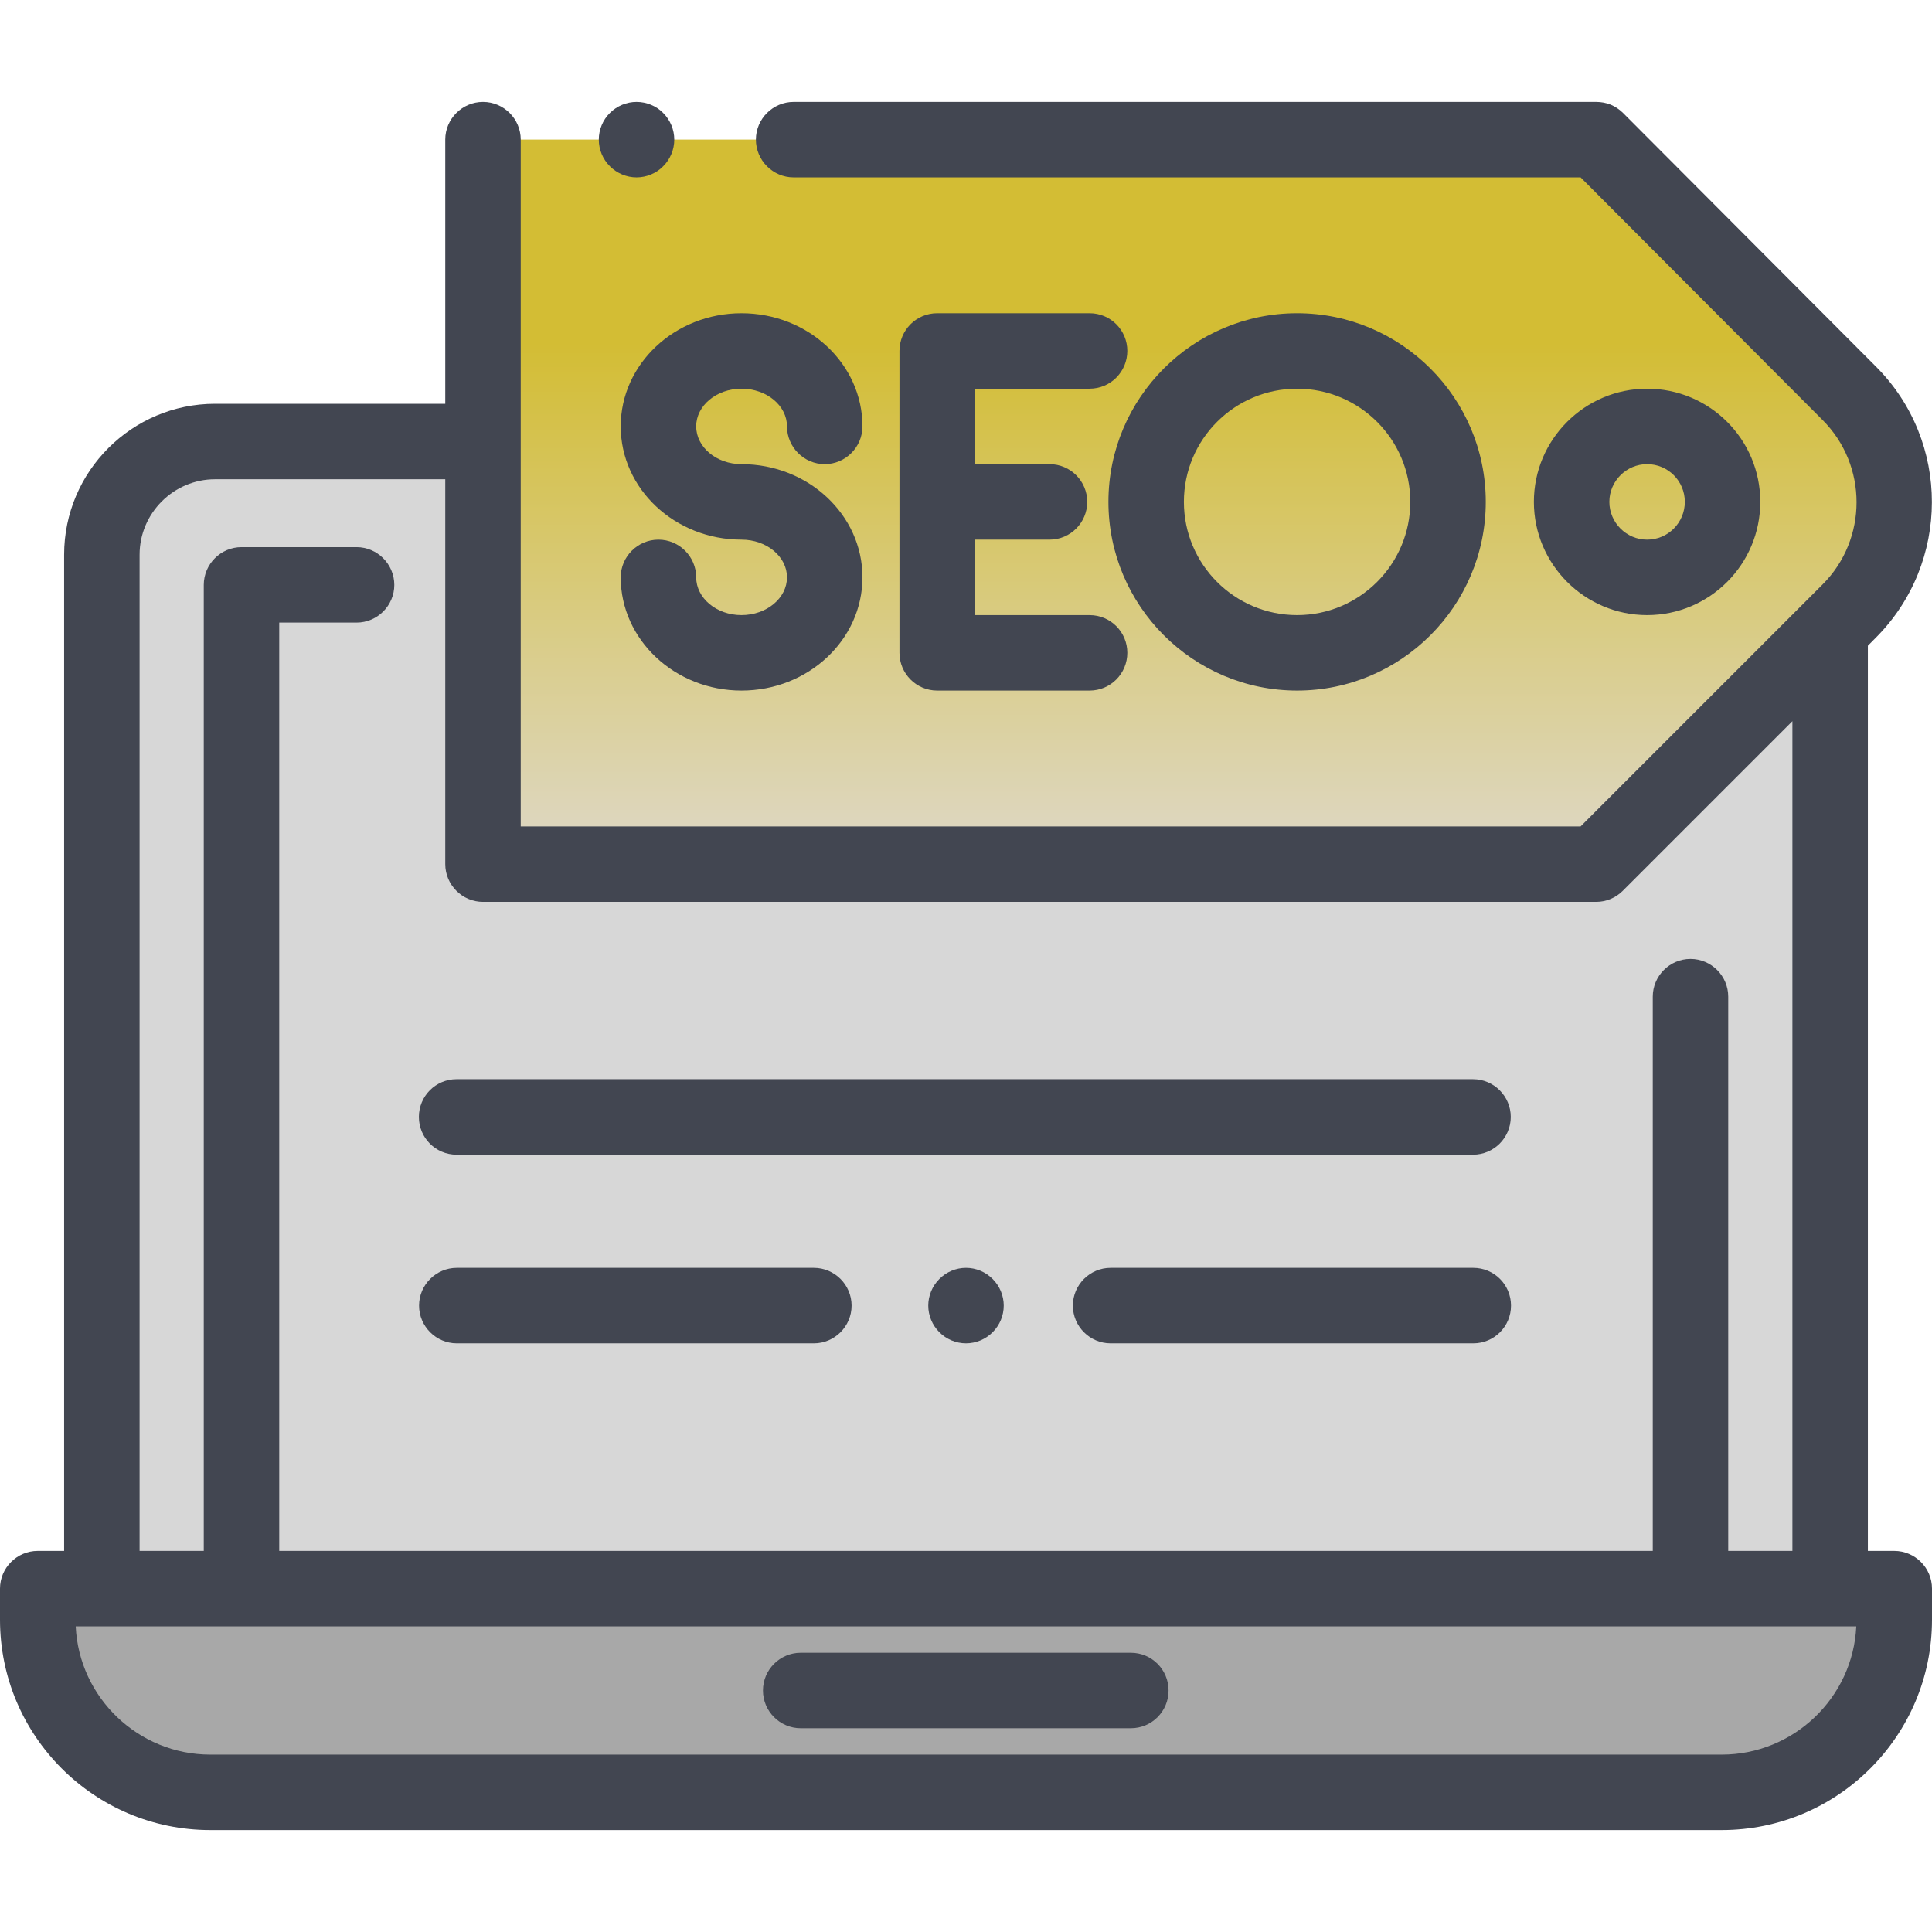
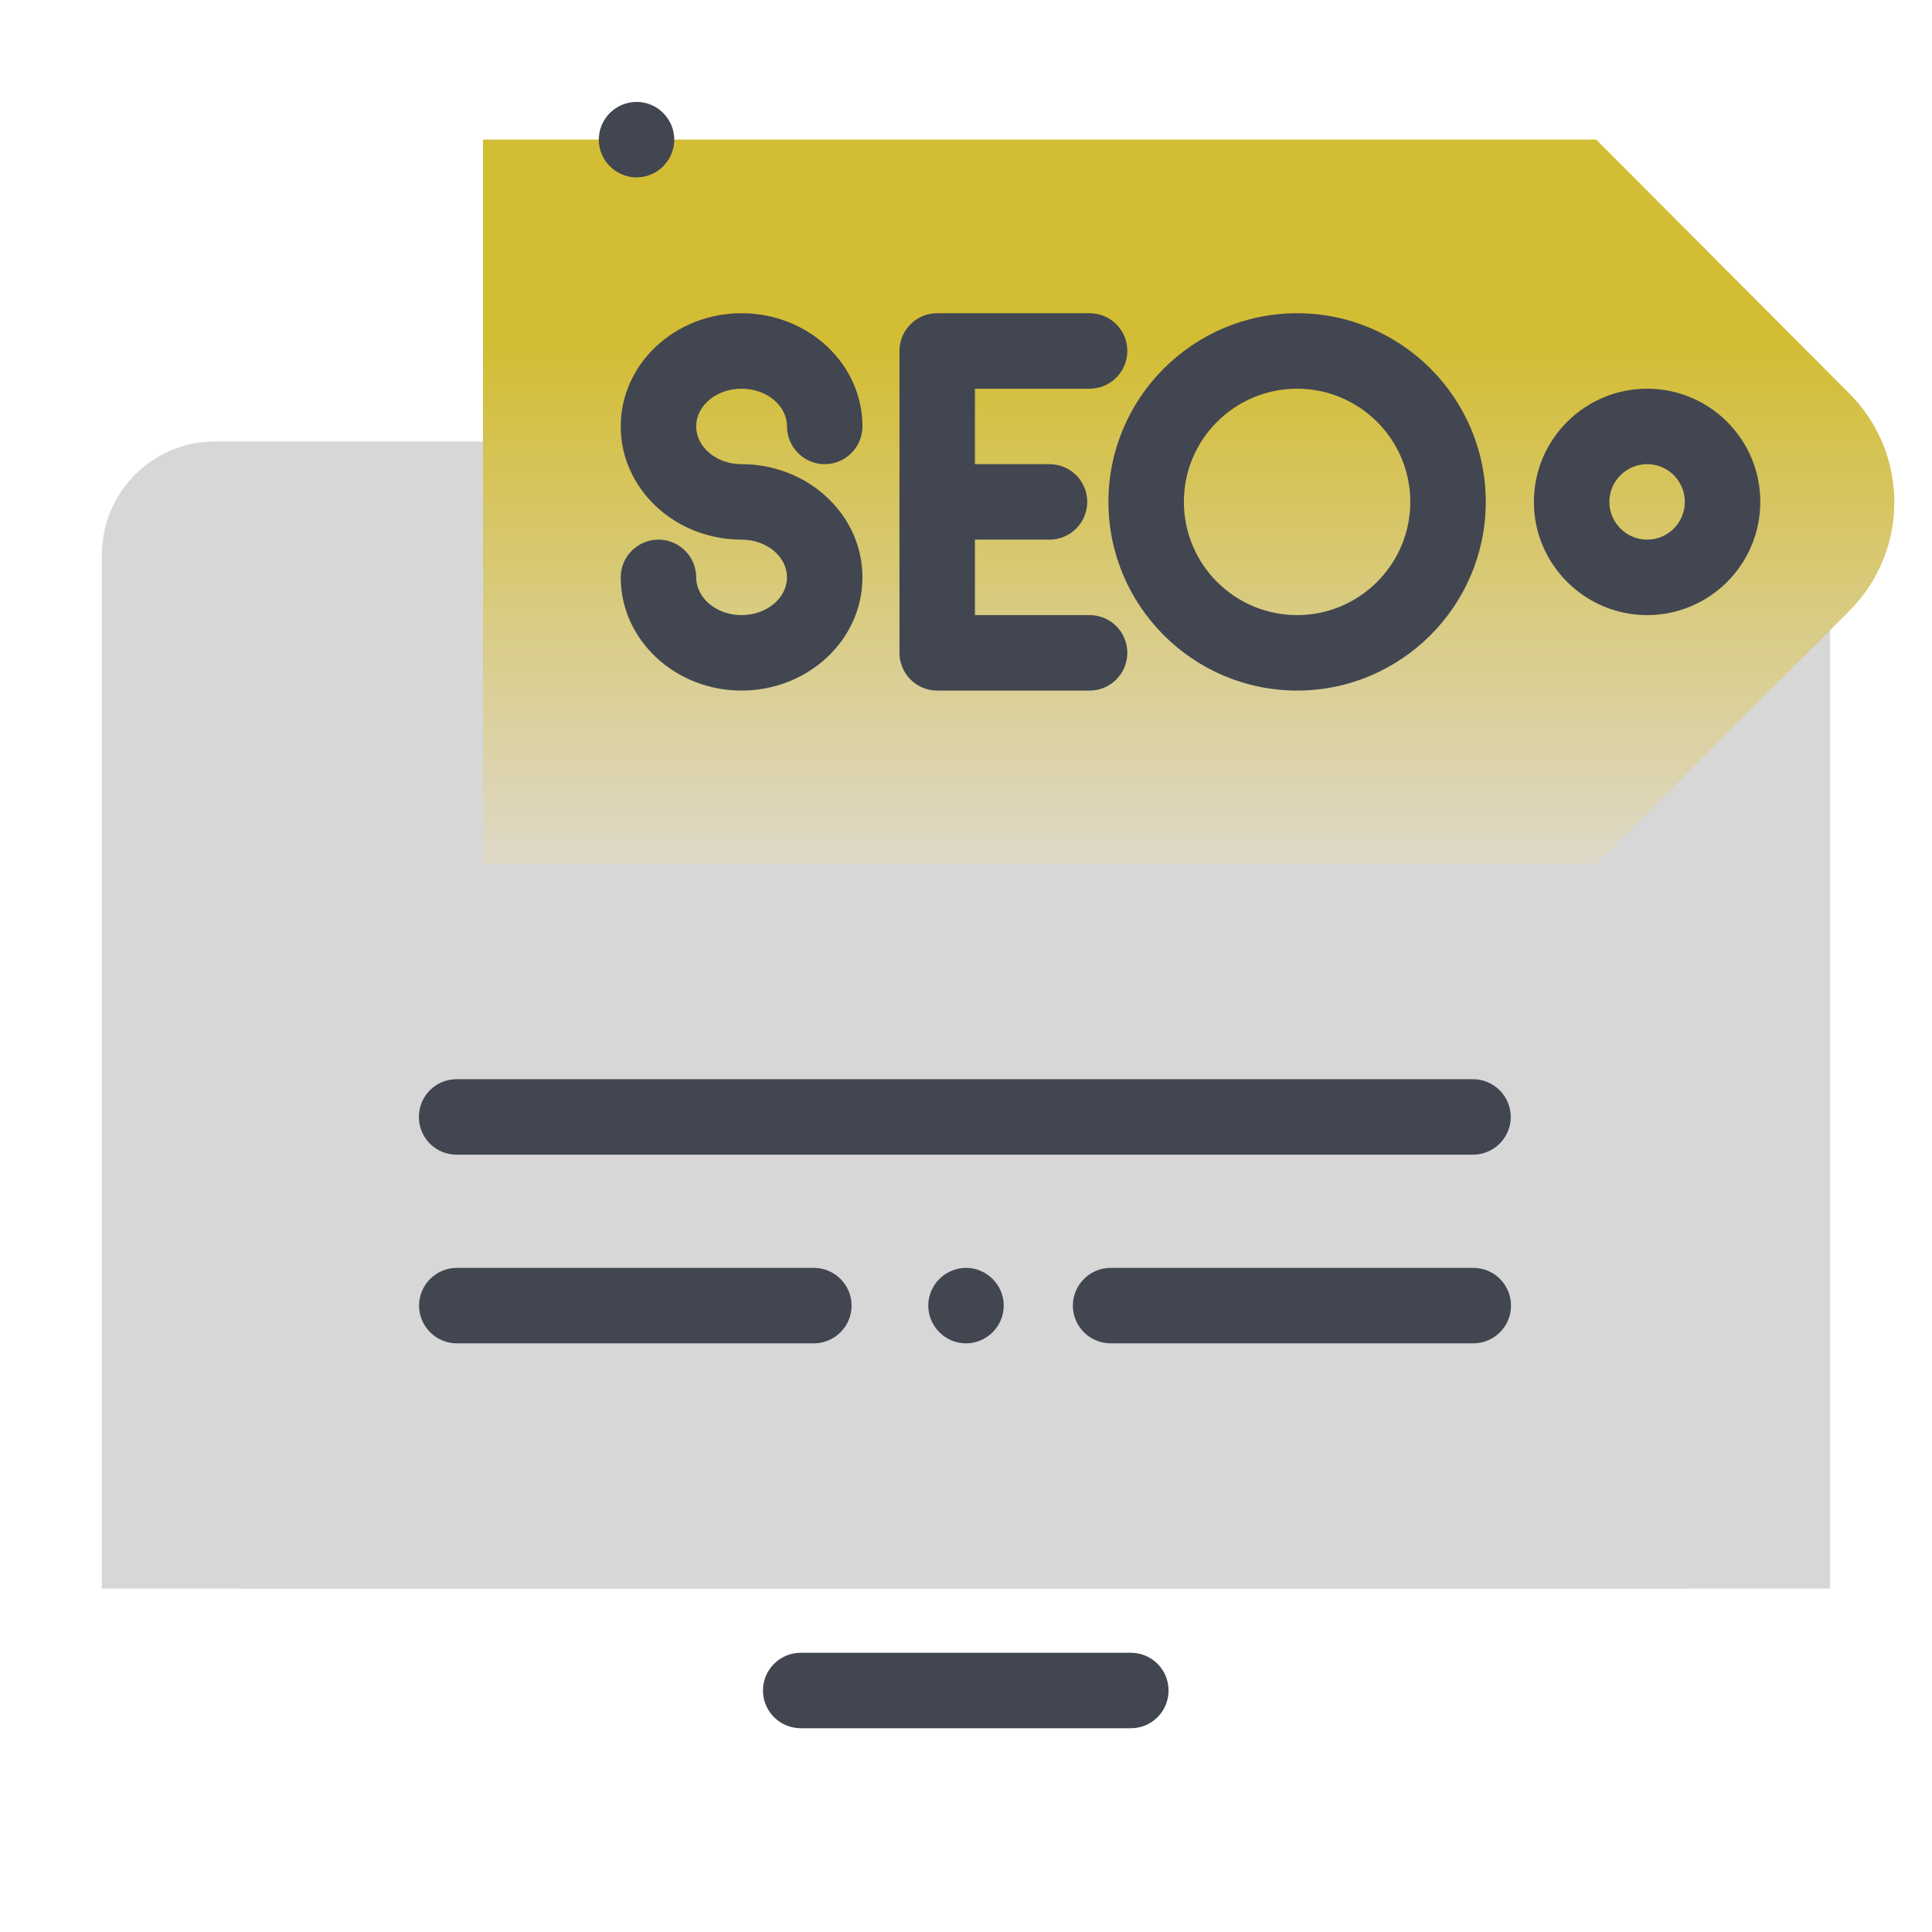
<svg xmlns="http://www.w3.org/2000/svg" width="32px" height="32px" viewBox="0 0 32 32" version="1.1">
  <defs>
    <linearGradient id="linear0" gradientUnits="userSpaceOnUse" x1="315" y1="37" x2="315" y2="229" gradientTransform="matrix(0.062,0,0,0.062,0,0)">
      <stop offset="0.286" style="stop-color:rgb(82.745%,74.118%,20.392%);stop-opacity:1;" />
      <stop offset="1" style="stop-color:rgb(87.059%,84.706%,77.647%);stop-opacity:1;" />
    </linearGradient>
  </defs>
  <g id="surface1">
    <path style=" stroke:none;fill-rule:nonzero;fill:rgb(84.314%,84.314%,84.314%);fill-opacity:1;" d="M 30.312 26.312 L 30.312 9.188 C 30.312 8.152 29.473 7.312 28.438 7.312 L 3.562 7.312 C 2.527 7.312 1.688 8.152 1.688 9.188 L 1.688 26.312 " />
-     <path style=" stroke:none;fill-rule:nonzero;fill:rgb(65.882%,65.882%,65.882%);fill-opacity:1;" d="M 0.625 26.312 L 0.625 26.828 C 0.625 28.406 1.906 29.688 3.484 29.688 L 28.516 29.688 C 30.094 29.688 31.375 28.406 31.375 26.828 L 31.375 26.312 Z M 0.625 26.312 " />
    <path style=" stroke:none;fill-rule:nonzero;fill:rgb(84.314%,84.314%,84.314%);fill-opacity:1;" d="M 4 26.312 L 4 9.688 L 28 9.688 L 28 26.312 Z M 4 26.312 " />
    <path style=" stroke:none;fill-rule:nonzero;fill:url(#linear0);" d="M 26.438 14.312 L 8 14.312 L 8 2.312 L 26.438 2.312 L 30.629 6.516 C 31.625 7.512 31.625 9.125 30.629 10.121 Z M 26.438 14.312 " />
-     <path style=" stroke:none;fill-rule:nonzero;fill:rgb(25.882%,27.451%,31.765%);fill-opacity:1;" d="M 31.375 25.688 L 30.938 25.688 L 30.938 10.695 L 31.07 10.562 C 32.305 9.324 32.309 7.312 31.074 6.074 L 26.883 1.871 C 26.824 1.812 26.754 1.766 26.68 1.734 C 26.602 1.703 26.52 1.688 26.438 1.688 L 13.145 1.688 C 12.801 1.688 12.52 1.969 12.52 2.312 C 12.52 2.656 12.801 2.938 13.145 2.938 L 26.18 2.938 L 30.188 6.957 C 30.938 7.707 30.938 8.93 30.188 9.68 L 26.18 13.688 L 8.625 13.688 L 8.625 2.312 C 8.625 1.969 8.344 1.688 8 1.688 C 7.656 1.688 7.375 1.969 7.375 2.312 L 7.375 6.688 L 3.562 6.688 C 2.184 6.688 1.062 7.809 1.062 9.188 L 1.062 25.688 L 0.625 25.688 C 0.281 25.688 0 25.969 0 26.312 L 0 26.828 C 0 28.75 1.562 30.312 3.484 30.312 L 28.516 30.312 C 30.438 30.312 32 28.75 32 26.828 L 32 26.312 C 32 25.969 31.719 25.688 31.375 25.688 Z M 2.312 9.188 C 2.312 8.5 2.875 7.938 3.562 7.938 L 7.375 7.938 L 7.375 14.312 C 7.375 14.656 7.656 14.938 8 14.938 L 26.438 14.938 C 26.605 14.938 26.762 14.871 26.879 14.754 L 29.688 11.945 L 29.688 25.688 L 28.625 25.688 L 28.625 16.508 C 28.625 16.164 28.344 15.883 28 15.883 C 27.656 15.883 27.375 16.164 27.375 16.508 L 27.375 25.688 L 4.625 25.688 L 4.625 10.312 L 5.906 10.312 C 6.25 10.312 6.531 10.031 6.531 9.688 C 6.531 9.344 6.25 9.062 5.906 9.062 L 4 9.062 C 3.656 9.062 3.375 9.344 3.375 9.688 L 3.375 25.688 L 2.312 25.688 Z M 28.516 29.062 L 3.484 29.062 C 2.289 29.062 1.309 28.117 1.254 26.938 L 30.746 26.938 C 30.691 28.117 29.711 29.062 28.516 29.062 Z M 28.516 29.062 " />
    <path style=" stroke:none;fill-rule:nonzero;fill:rgb(25.882%,27.451%,31.765%);fill-opacity:1;" d="M 18.73 27.375 L 13.262 27.375 C 12.918 27.375 12.637 27.656 12.637 28 C 12.637 28.344 12.918 28.625 13.262 28.625 L 18.73 28.625 C 19.078 28.625 19.355 28.344 19.355 28 C 19.355 27.656 19.078 27.375 18.73 27.375 Z M 29.156 8.312 C 29.156 7.277 28.316 6.438 27.281 6.438 C 26.25 6.438 25.406 7.277 25.406 8.312 C 25.406 9.348 26.25 10.188 27.281 10.188 C 28.316 10.188 29.156 9.348 29.156 8.312 Z M 26.656 8.312 C 26.656 7.969 26.938 7.688 27.281 7.688 C 27.629 7.688 27.906 7.969 27.906 8.312 C 27.906 8.656 27.629 8.938 27.281 8.938 C 26.938 8.938 26.656 8.656 26.656 8.312 Z M 21.484 11.438 C 23.207 11.438 24.609 10.035 24.609 8.312 C 24.609 6.59 23.207 5.188 21.484 5.188 C 19.762 5.188 18.359 6.59 18.359 8.312 C 18.359 10.035 19.762 11.438 21.484 11.438 Z M 21.484 6.438 C 22.516 6.438 23.359 7.277 23.359 8.312 C 23.359 9.348 22.516 10.188 21.484 10.188 C 20.449 10.188 19.609 9.348 19.609 8.312 C 19.609 7.277 20.449 6.438 21.484 6.438 Z M 21.484 6.438 " />
    <path style=" stroke:none;fill-rule:nonzero;fill:rgb(25.882%,27.451%,31.765%);fill-opacity:1;" d="M 18.047 5.188 L 15.523 5.188 C 15.176 5.188 14.898 5.469 14.898 5.812 L 14.898 10.812 C 14.898 11.156 15.176 11.438 15.523 11.438 L 18.047 11.438 C 18.395 11.438 18.672 11.156 18.672 10.812 C 18.672 10.469 18.395 10.188 18.047 10.188 L 16.148 10.188 L 16.148 8.938 L 17.383 8.938 C 17.73 8.938 18.008 8.656 18.008 8.312 C 18.008 7.969 17.73 7.688 17.383 7.688 L 16.148 7.688 L 16.148 6.438 L 18.047 6.438 C 18.395 6.438 18.672 6.156 18.672 5.812 C 18.672 5.469 18.395 5.188 18.047 5.188 Z M 12.281 6.438 C 12.699 6.438 13.035 6.719 13.035 7.062 C 13.035 7.406 13.316 7.688 13.66 7.688 C 14.004 7.688 14.285 7.406 14.285 7.062 C 14.285 6.027 13.387 5.188 12.281 5.188 C 11.18 5.188 10.281 6.027 10.281 7.062 C 10.281 8.098 11.18 8.938 12.281 8.938 C 12.699 8.938 13.035 9.219 13.035 9.562 C 13.035 9.906 12.699 10.188 12.281 10.188 C 11.867 10.188 11.531 9.906 11.531 9.562 C 11.531 9.219 11.25 8.938 10.906 8.938 C 10.562 8.938 10.281 9.219 10.281 9.562 C 10.281 10.598 11.18 11.438 12.281 11.438 C 13.387 11.438 14.285 10.598 14.285 9.562 C 14.285 8.527 13.387 7.688 12.281 7.688 C 11.867 7.688 11.531 7.406 11.531 7.062 C 11.531 6.719 11.867 6.438 12.281 6.438 Z M 7.562 19.125 L 24.398 19.125 C 24.742 19.125 25.023 18.844 25.023 18.5 C 25.023 18.156 24.742 17.875 24.398 17.875 L 7.562 17.875 C 7.215 17.875 6.938 18.156 6.938 18.5 C 6.938 18.844 7.215 19.125 7.562 19.125 Z M 13.48 21 L 7.566 21 C 7.223 21 6.941 21.281 6.941 21.625 C 6.941 21.969 7.223 22.25 7.566 22.25 L 13.48 22.25 C 13.824 22.25 14.105 21.969 14.105 21.625 C 14.105 21.281 13.824 21 13.48 21 Z M 16 21 C 15.836 21 15.676 21.066 15.559 21.184 C 15.441 21.301 15.375 21.461 15.375 21.625 C 15.375 21.789 15.441 21.949 15.559 22.066 C 15.676 22.184 15.836 22.25 16 22.25 C 16.164 22.25 16.324 22.184 16.441 22.066 C 16.559 21.949 16.625 21.789 16.625 21.625 C 16.625 21.461 16.559 21.301 16.441 21.184 C 16.324 21.066 16.164 21 16 21 Z M 24.402 21 L 18.395 21 C 18.051 21 17.77 21.281 17.77 21.625 C 17.77 21.969 18.051 22.25 18.395 22.25 L 24.402 22.25 C 24.75 22.25 25.027 21.969 25.027 21.625 C 25.027 21.281 24.75 21 24.402 21 Z M 10.543 2.938 C 10.707 2.938 10.871 2.871 10.984 2.754 C 11.102 2.637 11.168 2.477 11.168 2.312 C 11.168 2.148 11.102 1.988 10.984 1.871 C 10.871 1.754 10.707 1.688 10.543 1.688 C 10.379 1.688 10.219 1.754 10.102 1.871 C 9.984 1.988 9.918 2.148 9.918 2.312 C 9.918 2.477 9.984 2.637 10.102 2.754 C 10.219 2.871 10.379 2.938 10.543 2.938 Z M 10.543 2.938 " />
  </g>
</svg>